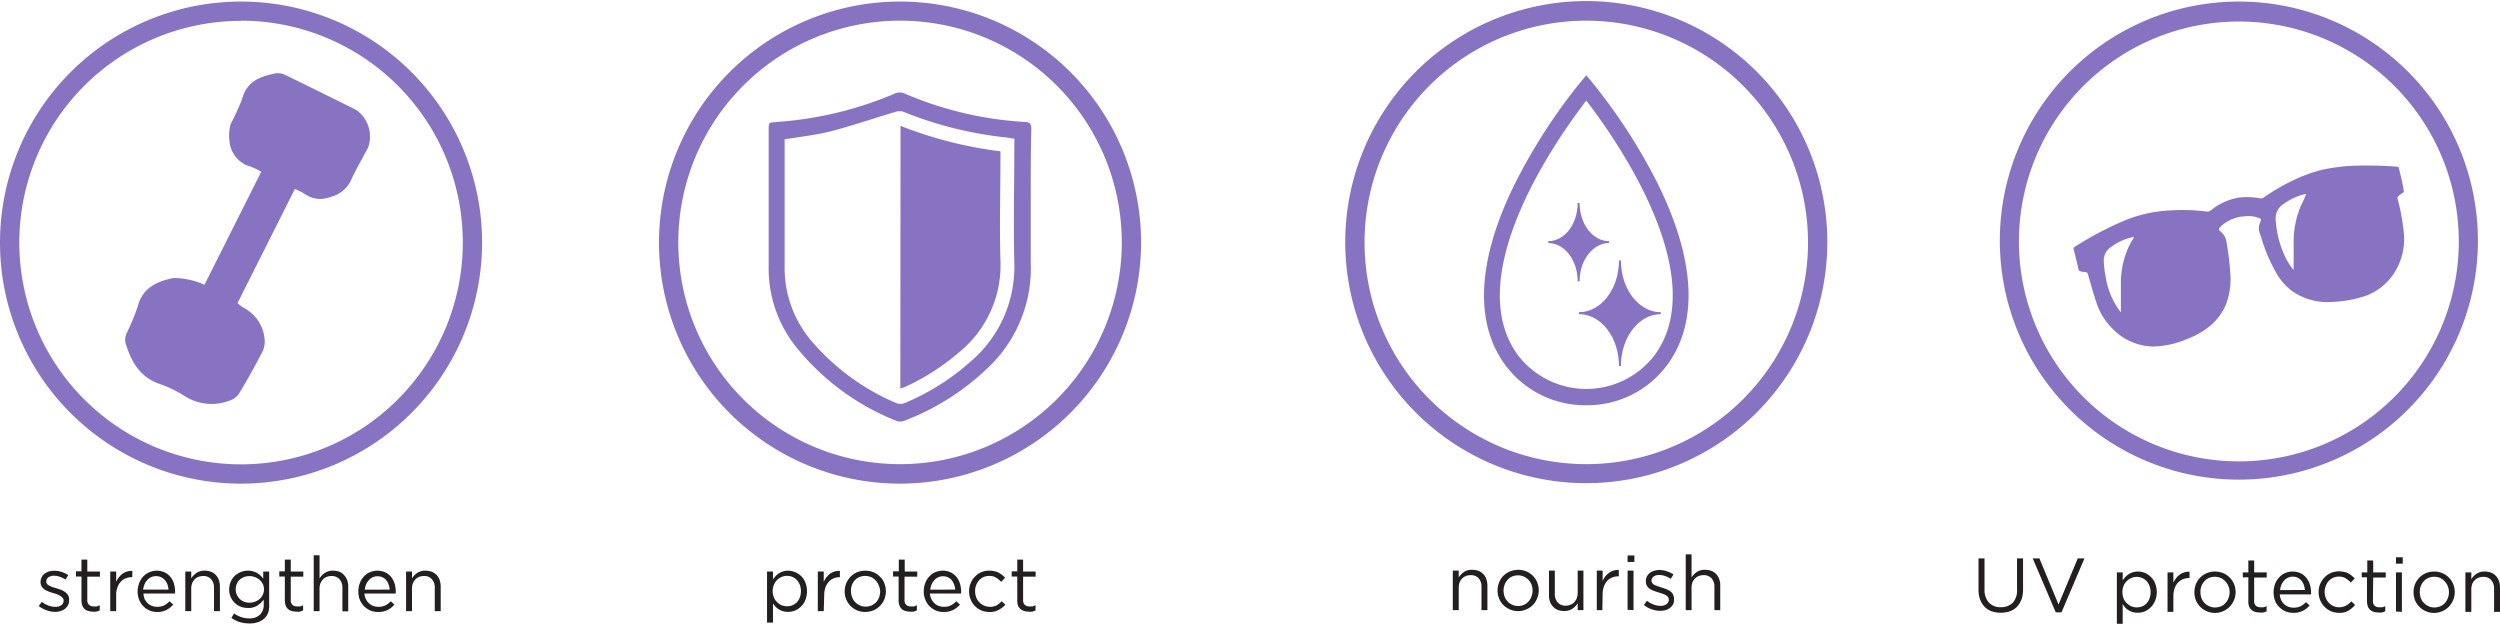
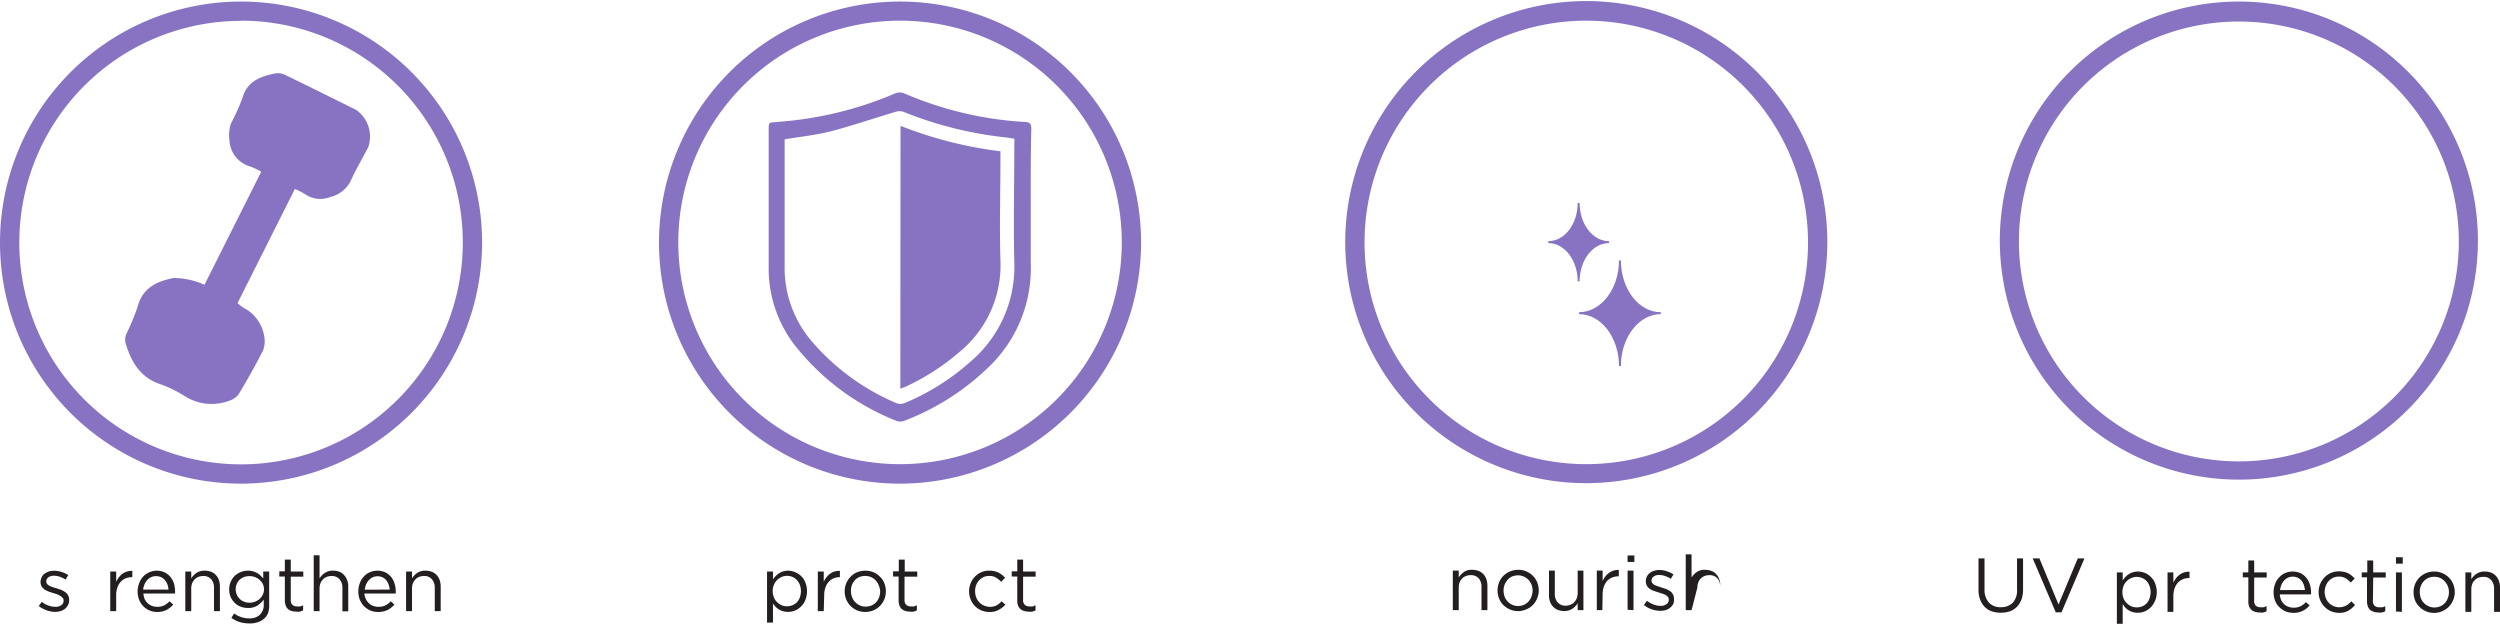
<svg xmlns="http://www.w3.org/2000/svg" id="Layer_1" data-name="Layer 1" viewBox="0 0 261.46 65.12" width="320" height="80">
  <defs>
    <style>.cls-1{fill:#231f20;}</style>
  </defs>
  <path d="M94.13,50.42a25.21,25.21,0,1,1,25.21-25.21h0A25.25,25.25,0,0,1,94.13,50.42ZM94.13,2a23.19,23.19,0,1,0,23.19,23.19A23.19,23.19,0,0,0,94.13,2Z" transform="translate(0 0.04)" fill="#8873C3" />
  <g id="jQJIJX" fill="#8873C3">
    <path d="M107.8,21.35v5.93a14.33,14.33,0,0,1-4.72,11.25,25.87,25.87,0,0,1-8.47,5.3,1.19,1.19,0,0,1-.79.05,25.45,25.45,0,0,1-10.75-8,13.16,13.16,0,0,1-2.68-8.17V13.59c0-1.11,0-.88.88-1a38.12,38.12,0,0,0,12.39-3,1.21,1.21,0,0,1,.88,0,37.23,37.23,0,0,0,12.59,3c.56,0,.73.18.73.75C107.79,16.06,107.8,18.7,107.8,21.35Zm-1.71-7-.79-.13A39.73,39.73,0,0,1,94.41,11.5a1.47,1.47,0,0,0-.83.06c-2.22.66-4.41,1.41-6.65,2-1.57.4-3.2.57-4.87.85V27.66a11.8,11.8,0,0,0,2.8,7.83A24,24,0,0,0,93.75,42a1.21,1.21,0,0,0,.84,0,24.39,24.39,0,0,0,6.85-4.29,13,13,0,0,0,4.64-10.42c-.1-4,0-8.08,0-12.12Z" transform="translate(0 0.04)" fill="#8873C3" />
    <path d="M94.18,13a42.45,42.45,0,0,0,10.45,2.66v.75c0,3.55-.11,7.09,0,10.63a11.73,11.73,0,0,1-4.36,9.67,23.76,23.76,0,0,1-5.63,3.6c-.13.06-.27.09-.48.17Z" transform="translate(0 0.04)" fill="#8873C3" />
  </g>
  <path class="cls-1" d="M84.23,62.58a1.84,1.84,0,0,1-.45.68,1.81,1.81,0,0,1-.63.43,2,2,0,0,1-.73.14,1.88,1.88,0,0,1-.53-.07,1.78,1.78,0,0,1-.78-.47,2.88,2.88,0,0,1-.27-.34v2h-.62V59.61h.62v.83a3.07,3.07,0,0,1,.28-.35,1.64,1.64,0,0,1,.35-.29,1.4,1.4,0,0,1,.43-.2,1.82,1.82,0,0,1,.52-.08,2.06,2.06,0,0,1,1.36.56,1.84,1.84,0,0,1,.45.68,2.52,2.52,0,0,1,0,1.82ZM83.65,61a1.69,1.69,0,0,0-.32-.51,1.47,1.47,0,0,0-.46-.32,1.55,1.55,0,0,0-.56-.11,1.38,1.38,0,0,0-.56.12,1.48,1.48,0,0,0-.81.82,1.61,1.61,0,0,0-.13.65,1.65,1.65,0,0,0,.13.66,1.29,1.29,0,0,0,.33.5,1.58,1.58,0,0,0,.48.33,1.55,1.55,0,0,0,1.12,0,1.82,1.82,0,0,0,.47-.31,1.66,1.66,0,0,0,.31-.51,2,2,0,0,0,0-1.33Z" transform="translate(0 0.04)" fill="#8873C3" />
  <path class="cls-1" d="M86.15,63.75h-.62V59.61h.62v1.08a2,2,0,0,1,.28-.47,2.28,2.28,0,0,1,.38-.38,1.58,1.58,0,0,1,.47-.23,1.76,1.76,0,0,1,.56-.07v.66h0a1.73,1.73,0,0,0-.64.12,1.35,1.35,0,0,0-.52.36,1.58,1.58,0,0,0-.35.6,2.27,2.27,0,0,0-.13.82Z" transform="translate(0 0.04)" fill="#8873C3" />
  <path class="cls-1" d="M92.49,62.51a2.29,2.29,0,0,1-.45.69,2.17,2.17,0,0,1-.69.47,2.36,2.36,0,0,1-.87.17,2.26,2.26,0,0,1-.85-.17,2.4,2.4,0,0,1-.68-.46,2.29,2.29,0,0,1-.45-.69,2.15,2.15,0,0,1-.16-.83,2.2,2.2,0,0,1,.16-.84,2.29,2.29,0,0,1,.45-.69,2.13,2.13,0,0,1,.68-.47,2.36,2.36,0,0,1,.87-.17,2.27,2.27,0,0,1,.86.17,2.13,2.13,0,0,1,.68.47,1.84,1.84,0,0,1,.45.68A2.29,2.29,0,0,1,92.49,62.51Zm-.59-1.46a1.55,1.55,0,0,0-.81-.86,1.61,1.61,0,0,0-1.22,0,1.36,1.36,0,0,0-.48.34A1.63,1.63,0,0,0,89,61.67a1.68,1.68,0,0,0,.12.63,1.42,1.42,0,0,0,.32.51,1.5,1.5,0,0,0,1.09.47,1.67,1.67,0,0,0,.62-.12,1.61,1.61,0,0,0,.48-.34,1.66,1.66,0,0,0,.31-.51,1.88,1.88,0,0,0,.11-.62A1.76,1.76,0,0,0,91.9,61.05Z" transform="translate(0 0.04)" fill="#8873C3" />
  <path class="cls-1" d="M94.6,62.57a.67.67,0,0,0,.19.54.74.74,0,0,0,.5.15,1.5,1.5,0,0,0,.3,0l.3-.12v.53a1.4,1.4,0,0,1-.34.13,1.34,1.34,0,0,1-.4,0,1.49,1.49,0,0,1-.47-.07.88.88,0,0,1-.61-.56,1.65,1.65,0,0,1-.09-.54v-2.5H93.4v-.54H94V58.36h.62v1.25h1.31v.54H94.6Z" transform="translate(0 0.04)" fill="#8873C3" />
-   <path class="cls-1" d="M97.41,62.5a1.75,1.75,0,0,0,.33.44,1.29,1.29,0,0,0,.45.27,1.54,1.54,0,0,0,.52.09,1.59,1.59,0,0,0,.74-.15,2.14,2.14,0,0,0,.56-.43l.39.35a2.45,2.45,0,0,1-.72.56,2.14,2.14,0,0,1-1,.21,2.18,2.18,0,0,1-.8-.15,2.46,2.46,0,0,1-.66-.44,2.08,2.08,0,0,1-.44-.69,2.06,2.06,0,0,1-.17-.88,2.4,2.4,0,0,1,.15-.84,2,2,0,0,1,.41-.69,1.8,1.8,0,0,1,.63-.46,2,2,0,0,1,.79-.17,2,2,0,0,1,.82.17,1.85,1.85,0,0,1,.61.47,2,2,0,0,1,.37.7,2.7,2.7,0,0,1,.13.85v.2H97.25A1.79,1.79,0,0,0,97.41,62.5Zm2.49-1a1.69,1.69,0,0,0-.12-.54,1.53,1.53,0,0,0-.25-.45,1.17,1.17,0,0,0-.4-.3,1.23,1.23,0,0,0-1,0,1.12,1.12,0,0,0-.41.3,1.6,1.6,0,0,0-.29.44,2.19,2.19,0,0,0-.14.56Z" transform="translate(0 0.04)" fill="#8873C3" />
  <path class="cls-1" d="M104.46,63.61a1.84,1.84,0,0,1-1,.23,2.09,2.09,0,0,1-1.51-.63,2.08,2.08,0,0,1-.44-.69,2.15,2.15,0,0,1-.16-.83,2.2,2.2,0,0,1,.16-.84,2.08,2.08,0,0,1,.44-.69,2,2,0,0,1,1.51-.64,2.48,2.48,0,0,1,.54.06,1.76,1.76,0,0,1,.44.15,2.92,2.92,0,0,1,.37.24c.11.09.21.19.31.29l-.41.43a2.54,2.54,0,0,0-.54-.44,1.26,1.26,0,0,0-.71-.18,1.39,1.39,0,0,0-1.06.46,1.64,1.64,0,0,0-.42,1.14,1.94,1.94,0,0,0,.11.63,1.52,1.52,0,0,0,.32.51,1.38,1.38,0,0,0,.48.35,1.59,1.59,0,0,0,1.32,0,2.59,2.59,0,0,0,.55-.44l.39.36A2.57,2.57,0,0,1,104.46,63.61Z" transform="translate(0 0.04)" fill="#8873C3" />
  <path class="cls-1" d="M107,62.57a.67.67,0,0,0,.19.54.79.79,0,0,0,.51.15,1.5,1.5,0,0,0,.3,0l.3-.12v.53a1.07,1.07,0,0,1-.75.13,1.43,1.43,0,0,1-.46-.07,1,1,0,0,1-.37-.2.9.9,0,0,1-.25-.36,1.42,1.42,0,0,1-.08-.54v-2.5h-.58v-.54h.58V58.36H107v1.25h1.31v.54H107Z" transform="translate(0 0.04)" fill="#8873C3" />
  <g id="Layer_1-2-2" data-name="Layer 1-2-2" fill="#8873C3">
    <path d="M25.21,50.42A25.21,25.21,0,1,1,50.42,25.21h0A25.24,25.24,0,0,1,25.21,50.42Zm0-48.4A23.19,23.19,0,1,0,48.4,25.21,23.19,23.19,0,0,0,25.21,2h0Z" transform="translate(0 0.04)" fill="#8873C3" />
    <path d="M21.38,29.63,27.32,17.8a7.31,7.31,0,0,0-1.09-.53A3,3,0,0,1,24,14.57a4.23,4.23,0,0,1,.13-1.77,25.5,25.5,0,0,0,1.21-2.66c.49-1.83,1.91-2.31,3.47-2.63a1.78,1.78,0,0,1,1.09.2c2.46,1.19,4.91,2.41,7.36,3.63a3.4,3.4,0,0,1,1.24,3.92c-.58,1.11-1.22,2.19-1.74,3.32a3.2,3.2,0,0,1-2.22,1.86A2.76,2.76,0,0,1,32,20.2a8.49,8.49,0,0,0-1.16-.6l-6,11.94a4.83,4.83,0,0,0,.68.51,4.07,4.07,0,0,1,2.13,3.05,2.62,2.62,0,0,1-.15,1.41c-.76,1.49-1.6,3-2.5,4.49a1.84,1.84,0,0,1-.95.72,5.23,5.23,0,0,1-4.72-.45A12.6,12.6,0,0,0,16.72,40c-2.09-.71-3-2.34-3.59-4.28a1.63,1.63,0,0,1,.1-1,23.78,23.78,0,0,0,1.17-2.81c.5-2,2.07-2.67,3.77-3a8.08,8.08,0,0,1,2.71.5A4.46,4.46,0,0,1,21.38,29.63Z" transform="translate(0 0.04)" fill="#8873C3" />
  </g>
  <path class="cls-1" d="M7.12,63.11a1.3,1.3,0,0,1-.31.39,1.35,1.35,0,0,1-.46.24,1.9,1.9,0,0,1-.58.09,2.58,2.58,0,0,1-.91-.17,3.19,3.19,0,0,1-.81-.44l.32-.44a2.41,2.41,0,0,0,.7.39,2,2,0,0,0,.73.13,1,1,0,0,0,.61-.17.55.55,0,0,0,.24-.48h0a.35.35,0,0,0-.08-.26.74.74,0,0,0-.23-.2A1.63,1.63,0,0,0,6,62a2.91,2.91,0,0,0-.39-.12l-.48-.16a3.55,3.55,0,0,1-.44-.21,1.22,1.22,0,0,1-.32-.32.89.89,0,0,1-.13-.48h0a1.13,1.13,0,0,1,.11-.48.9.9,0,0,1,.29-.38,2,2,0,0,1,.45-.24,2.1,2.1,0,0,1,.56-.08,2.59,2.59,0,0,1,.78.12,3.06,3.06,0,0,1,.71.33l-.28.47a2.77,2.77,0,0,0-.6-.29,1.88,1.88,0,0,0-.62-.11,1,1,0,0,0-.59.17.55.55,0,0,0-.21.43h0a.44.44,0,0,0,.08.25.63.63,0,0,0,.24.19,2.07,2.07,0,0,0,.34.15l.4.12.48.16a2.13,2.13,0,0,1,.42.23,1.08,1.08,0,0,1,.31.33.87.87,0,0,1,.12.47h0A1.2,1.2,0,0,1,7.12,63.11Z" transform="translate(0 0.04)" fill="#8873C3" />
-   <path class="cls-1" d="M9.13,62.57a.65.65,0,0,0,.2.54.74.74,0,0,0,.5.15,1.5,1.5,0,0,0,.3,0l.3-.12v.53a1.4,1.4,0,0,1-.34.13,1.34,1.34,0,0,1-.4,0,1.49,1.49,0,0,1-.47-.07,1,1,0,0,1-.37-.2.88.88,0,0,1-.24-.36,1.65,1.65,0,0,1-.09-.54v-2.5H7.94v-.54h.58V58.36h.61v1.25h1.32v.54H9.13Z" transform="translate(0 0.04)" fill="#8873C3" />
  <path class="cls-1" d="M12.15,63.75h-.62V59.61h.62v1.08a2,2,0,0,1,.28-.47,2.28,2.28,0,0,1,.38-.38,1.77,1.77,0,0,1,.48-.23,1.7,1.7,0,0,1,.55-.07v.66h-.05a1.73,1.73,0,0,0-.64.12,1.35,1.35,0,0,0-.52.36,1.58,1.58,0,0,0-.35.6,2.27,2.27,0,0,0-.13.82Z" transform="translate(0 0.04)" fill="#8873C3" />
  <path class="cls-1" d="M15.13,62.5a1.75,1.75,0,0,0,.33.44,1.38,1.38,0,0,0,.45.27,1.54,1.54,0,0,0,.52.09,1.59,1.59,0,0,0,.74-.15,2.14,2.14,0,0,0,.56-.43l.39.35a2.59,2.59,0,0,1-.71.56,2.14,2.14,0,0,1-1,.21A2,2,0,0,1,15,63.25a2.11,2.11,0,0,1-.45-.69,2.43,2.43,0,0,1,0-1.72,2.11,2.11,0,0,1,.41-.69,2,2,0,0,1,1.43-.63,2,2,0,0,1,.81.17,1.76,1.76,0,0,1,.61.47,2.07,2.07,0,0,1,.38.7,3.06,3.06,0,0,1,.12.85v.2H15A2,2,0,0,0,15.13,62.5Zm2.49-1a2,2,0,0,0-.11-.54,1.56,1.56,0,0,0-.26-.45,1.27,1.27,0,0,0-.39-.3,1.3,1.3,0,0,0-.55-.12,1.25,1.25,0,0,0-.5.11,1.31,1.31,0,0,0-.41.3,1.57,1.57,0,0,0-.28.44,1.86,1.86,0,0,0-.15.56Z" transform="translate(0 0.04)" fill="#8873C3" />
  <path class="cls-1" d="M20,63.75h-.62V59.61H20v.72a2,2,0,0,1,.54-.57,1.52,1.52,0,0,1,.88-.24,1.84,1.84,0,0,1,.66.12,1.31,1.31,0,0,1,.5.34,1.53,1.53,0,0,1,.31.52,2.25,2.25,0,0,1,.11.68v2.57h-.62V61.33a1.31,1.31,0,0,0-.29-.91,1.06,1.06,0,0,0-.85-.34,1.37,1.37,0,0,0-.49.09,1.09,1.09,0,0,0-.4.27,1.36,1.36,0,0,0-.26.41,1.6,1.6,0,0,0-.09.53Z" transform="translate(0 0.04)" fill="#8873C3" />
  <path class="cls-1" d="M28.05,63.91a1.55,1.55,0,0,1-.42.62,1.85,1.85,0,0,1-.67.38,2.55,2.55,0,0,1-.87.13,3.77,3.77,0,0,1-1-.14,3.21,3.21,0,0,1-.89-.44l.28-.47a2.74,2.74,0,0,0,.76.39,2.63,2.63,0,0,0,.84.13,1.54,1.54,0,0,0,1.09-.37,1.41,1.41,0,0,0,.41-1.1v-.49a2.78,2.78,0,0,1-.66.62,1.76,1.76,0,0,1-1,.25,2,2,0,0,1-.73-.13,1.73,1.73,0,0,1-.62-.38,1.93,1.93,0,0,1-.6-1.43,2,2,0,0,1,.6-1.44,2.12,2.12,0,0,1,.63-.38,2,2,0,0,1,.72-.14,1.88,1.88,0,0,1,.53.07,1.85,1.85,0,0,1,.44.18,1.52,1.52,0,0,1,.35.26,2.21,2.21,0,0,1,.29.32v-.74h.62V63A2.53,2.53,0,0,1,28.05,63.91Zm-.57-3a1.43,1.43,0,0,0-.83-.72,1.54,1.54,0,0,0-.56-.1,1.77,1.77,0,0,0-.56.09,1.67,1.67,0,0,0-.46.28,1.23,1.23,0,0,0-.3.44,1.41,1.41,0,0,0,.31,1.58,1.24,1.24,0,0,0,.46.29,1.45,1.45,0,0,0,.55.1,1.54,1.54,0,0,0,.56-.1,1.6,1.6,0,0,0,.49-.28,1.49,1.49,0,0,0,.34-.45,1.29,1.29,0,0,0,.13-.58,1.4,1.4,0,0,0-.13-.57Z" transform="translate(0 0.04)" fill="#8873C3" />
  <path class="cls-1" d="M30.41,62.57a.67.67,0,0,0,.19.54.74.74,0,0,0,.5.15,1.5,1.5,0,0,0,.3,0,1.57,1.57,0,0,0,.3-.12v.53a1.4,1.4,0,0,1-.34.13,1.34,1.34,0,0,1-.4,0,1.49,1.49,0,0,1-.47-.07.88.88,0,0,1-.61-.56,1.65,1.65,0,0,1-.09-.54v-2.5h-.58v-.54h.58V58.36h.62v1.25h1.31v.54H30.41Z" transform="translate(0 0.04)" fill="#8873C3" />
  <path class="cls-1" d="M33.42,63.75h-.61V57.91h.61v2.42a1.87,1.87,0,0,1,.55-.57,1.49,1.49,0,0,1,.87-.24,1.89,1.89,0,0,1,.67.12A1.25,1.25,0,0,1,36,60a1.53,1.53,0,0,1,.31.52,1.77,1.77,0,0,1,.11.68v2.57h-.61V61.33a1.3,1.3,0,0,0-.3-.91,1.06,1.06,0,0,0-.85-.34,1.37,1.37,0,0,0-.49.09,1.09,1.09,0,0,0-.4.27,1.36,1.36,0,0,0-.26.41,1.6,1.6,0,0,0-.09.53Z" transform="translate(0 0.04)" fill="#8873C3" />
  <path class="cls-1" d="M38.27,62.5a1.31,1.31,0,0,0,.33.44,1.29,1.29,0,0,0,.45.27,1.54,1.54,0,0,0,.52.09,1.72,1.72,0,0,0,.74-.15,2.14,2.14,0,0,0,.56-.43l.38.35a2.41,2.41,0,0,1-.71.56,2.14,2.14,0,0,1-1,.21,2.18,2.18,0,0,1-.8-.15,2.46,2.46,0,0,1-.66-.44,2.29,2.29,0,0,1-.45-.69,2.46,2.46,0,0,1,0-1.72,1.74,1.74,0,0,1,.41-.69,1.68,1.68,0,0,1,.63-.46,2,2,0,0,1,.79-.17,2,2,0,0,1,.82.17,1.85,1.85,0,0,1,.61.47,2,2,0,0,1,.37.7,2.7,2.7,0,0,1,.13.85v.2H38.11A1.48,1.48,0,0,0,38.27,62.5Zm2.49-1a2.48,2.48,0,0,0-.12-.54,1.53,1.53,0,0,0-.25-.45,1.17,1.17,0,0,0-.4-.3,1.24,1.24,0,0,0-1,0,1.12,1.12,0,0,0-.41.3,1.6,1.6,0,0,0-.29.44,2.19,2.19,0,0,0-.14.56Z" transform="translate(0 0.04)" fill="#8873C3" />
  <path class="cls-1" d="M43.09,63.75h-.62V59.61h.62v.72a1.84,1.84,0,0,1,.54-.57,1.49,1.49,0,0,1,.87-.24,1.89,1.89,0,0,1,.67.12,1.43,1.43,0,0,1,.5.34,1.53,1.53,0,0,1,.31.52,2.25,2.25,0,0,1,.11.68v2.57h-.62V61.33a1.3,1.3,0,0,0-.3-.91,1,1,0,0,0-.84-.34,1.43,1.43,0,0,0-.5.09,1.05,1.05,0,0,0-.39.27,1.36,1.36,0,0,0-.26.41,1.6,1.6,0,0,0-.09.53Z" transform="translate(0 0.04)" fill="#8873C3" />
  <path d="M234.2,50a25,25,0,1,1,24.95-25v.19A25,25,0,0,1,234.2,50Zm0-47.91a23,23,0,1,0,22.95,23.05v-.05A23,23,0,0,0,234.2,2.09Z" transform="translate(0 0.04)" fill="#8873C3" />
-   <path d="M250.89,17.45c0-.12-.06-.17-.2-.18a41.2,41.2,0,0,0-4.16-.11,20.09,20.09,0,0,0-3.63.42,16.22,16.22,0,0,0-3.08,1.12,21.82,21.82,0,0,0-3.1,1.81.42.42,0,0,1-.36.07,7.08,7.08,0,0,0-2.25-.07,6.23,6.23,0,0,0-2.89,1.33.56.56,0,0,1-.43.12,20.88,20.88,0,0,0-5.12,0,14.13,14.13,0,0,0-3.61,1,34.12,34.12,0,0,0-5.1,2.71c-.11.06-.12.12-.09.23.13.53.26,1.07.4,1.61.06.22.06.53.21.65s.46.1.7.15a.25.25,0,0,1,.16.14c.3,1,.57,2,.9,3a6.6,6.6,0,0,0,1.57,2.63,6.11,6.11,0,0,0,4.34,2,9.59,9.59,0,0,0,3.5-.75,8.9,8.9,0,0,0,2.54-1.45,6,6,0,0,0,1.61-2.2,7.42,7.42,0,0,0,.45-3.3,27.21,27.21,0,0,0-.4-3.25,1.62,1.62,0,0,0-.53-1c-.35-.32-.34-.34,0-.67a4,4,0,0,1,2.44-1,3,3,0,0,1,1.71.28,1.56,1.56,0,0,1-.1.37,1.52,1.52,0,0,0,0,1.22l.09.24a17.23,17.23,0,0,0,1.71,4,6,6,0,0,0,1.68,1.8,6.5,6.5,0,0,0,4,1.05,12.51,12.51,0,0,0,2.92-.45,6,6,0,0,0,3.87-3,6.58,6.58,0,0,0,.79-3.42,22,22,0,0,0-.68-3.94.26.26,0,0,1,.11-.29c.14-.11.28-.22.43-.32a.21.21,0,0,0,.1-.27C251.24,18.86,251.06,18.15,250.89,17.45Zm-28.22,8.11a9,9,0,0,0-.86,3.7v3.23l-.07-.07a8.12,8.12,0,0,1-1.53-3.67,10.42,10.42,0,0,1-.19-1.67,1.69,1.69,0,0,1,.8-1.44,5.72,5.72,0,0,1,2.22-1h.16A8.43,8.43,0,0,0,222.67,25.56Zm18-4.28a9.55,9.55,0,0,0-.79,3.8v3a6.47,6.47,0,0,1-.92-1.45A10.6,10.6,0,0,1,238,22.8a1.76,1.76,0,0,1,.86-1.65,6.36,6.36,0,0,1,1.72-.88c.19-.06.39-.1.61-.15a11.82,11.82,0,0,1-.51,1.15Z" transform="translate(0 0.04)" fill="#8873C3" />
  <path class="cls-1" d="M211.58,61.44a3.29,3.29,0,0,1-.16,1.08,2.42,2.42,0,0,1-.48.78,2,2,0,0,1-.74.47,3.08,3.08,0,0,1-1.9,0,2,2,0,0,1-.74-.47,2.15,2.15,0,0,1-.47-.76,2.84,2.84,0,0,1-.17-1v-3.3h.63v3.21a2,2,0,0,0,.45,1.4,1.61,1.61,0,0,0,1.26.49,1.71,1.71,0,0,0,1.24-.46,1.92,1.92,0,0,0,.45-1.39V58.24h.63Z" transform="translate(0 0.04)" fill="#8873C3" />
  <path class="cls-1" d="M217.3,58.24h.7l-2.4,5.64H215l-2.41-5.64h.7l2,4.82Z" transform="translate(0 0.04)" fill="#8873C3" />
  <path class="cls-1" d="M225.38,62.67a2,2,0,0,1-.44.68,2,2,0,0,1-.63.43,2,2,0,0,1-.73.14,1.88,1.88,0,0,1-.53-.07,1.66,1.66,0,0,1-.43-.19,1.6,1.6,0,0,1-.35-.28A2.6,2.6,0,0,1,222,63v2.08h-.61V59.7H222v.83c.09-.12.18-.24.28-.35a2.45,2.45,0,0,1,.35-.29,1.4,1.4,0,0,1,.43-.2,1.89,1.89,0,0,1,.53-.08,2,2,0,0,1,.72.14,1.93,1.93,0,0,1,.63.42,1.84,1.84,0,0,1,.45.68,2.45,2.45,0,0,1,0,1.82Zm-.58-1.56a1.49,1.49,0,0,0-.31-.51,1.4,1.4,0,0,0-.47-.32,1.55,1.55,0,0,0-.56-.11,1.3,1.3,0,0,0-.55.12,1.39,1.39,0,0,0-.48.32,1.43,1.43,0,0,0-.34.5,1.85,1.85,0,0,0,0,1.31,1.43,1.43,0,0,0,.34.5,1.58,1.58,0,0,0,.48.33,1.46,1.46,0,0,0,.55.11,1.59,1.59,0,0,0,.57-.1,1.44,1.44,0,0,0,.46-.31,1.49,1.49,0,0,0,.31-.51,1.9,1.9,0,0,0,0-1.33Z" transform="translate(0 0.04)" fill="#8873C3" />
  <path class="cls-1" d="M227.3,63.83h-.61V59.7h.61v1.08a2.78,2.78,0,0,1,.28-.47,1.76,1.76,0,0,1,.39-.38,1.58,1.58,0,0,1,.47-.23,1.7,1.7,0,0,1,.55-.07v.66h-.05a1.68,1.68,0,0,0-.63.12,1.47,1.47,0,0,0-.53.36,1.72,1.72,0,0,0-.35.6,2.51,2.51,0,0,0-.13.82Z" transform="translate(0 0.04)" fill="#8873C3" />
-   <path class="cls-1" d="M233.64,62.6a2.29,2.29,0,0,1-.45.69,2.17,2.17,0,0,1-.69.47,2.15,2.15,0,0,1-2.4-.47,2.18,2.18,0,0,1-.45-.68,2.4,2.4,0,0,1,0-1.67,2.29,2.29,0,0,1,.45-.69,2.17,2.17,0,0,1,.69-.47,2.27,2.27,0,0,1,.86-.17,2.36,2.36,0,0,1,.87.17,2.13,2.13,0,0,1,.68.47,2.18,2.18,0,0,1,.45.68,2.35,2.35,0,0,1,.16.83A2.21,2.21,0,0,1,233.64,62.6Zm-.58-1.46a1.72,1.72,0,0,0-.33-.51,1.48,1.48,0,0,0-.48-.35,1.58,1.58,0,0,0-.61-.12,1.67,1.67,0,0,0-.62.12,1.45,1.45,0,0,0-.47.34,1.64,1.64,0,0,0-.42,1.14,1.94,1.94,0,0,0,.11.63,1.52,1.52,0,0,0,.32.51,1.66,1.66,0,0,0,.49.34,1.38,1.38,0,0,0,.6.13,1.67,1.67,0,0,0,.62-.12,1.36,1.36,0,0,0,.48-.34,1.49,1.49,0,0,0,.31-.51,1.67,1.67,0,0,0,.12-.62A1.73,1.73,0,0,0,233.06,61.14Z" transform="translate(0 0.04)" fill="#8873C3" />
  <path class="cls-1" d="M235.75,62.66a.67.67,0,0,0,.19.54.79.79,0,0,0,.51.15h.3l.3-.12v.53a1.07,1.07,0,0,1-.75.13,1.43,1.43,0,0,1-.46-.07.89.89,0,0,1-.37-.2.9.9,0,0,1-.25-.36,1.42,1.42,0,0,1-.08-.54v-2.5h-.58V59.7h.58V58.45h.61V59.7h1.31v.54h-1.31Z" transform="translate(0 0.04)" fill="#8873C3" />
  <path class="cls-1" d="M238.57,62.59a1.43,1.43,0,0,0,.32.44,1.38,1.38,0,0,0,.45.27,1.54,1.54,0,0,0,.52.09,1.59,1.59,0,0,0,.74-.15,2.19,2.19,0,0,0,.57-.43l.38.35a2.41,2.41,0,0,1-.71.56,2.14,2.14,0,0,1-1,.21,2.18,2.18,0,0,1-.8-.15,2.15,2.15,0,0,1-.66-.45,1.84,1.84,0,0,1-.45-.68,2.54,2.54,0,0,1,0-1.72,1.89,1.89,0,0,1,.42-.69,1.76,1.76,0,0,1,.62-.46,2,2,0,0,1,.8-.17,2.11,2.11,0,0,1,.82.17,1.72,1.72,0,0,1,.6.47,2.07,2.07,0,0,1,.38.7,2.74,2.74,0,0,1,.13.85V62h-3.27A1.75,1.75,0,0,0,238.57,62.59Zm2.49-1.05a2.48,2.48,0,0,0-.12-.54,1.66,1.66,0,0,0-.25-.45,1.31,1.31,0,0,0-.4-.3,1.24,1.24,0,0,0-1,0,1.17,1.17,0,0,0-.4.3,1.6,1.6,0,0,0-.29.44,2.19,2.19,0,0,0-.14.56Z" transform="translate(0 0.04)" fill="#8873C3" />
  <path class="cls-1" d="M245.61,63.7a1.82,1.82,0,0,1-1,.23,2.21,2.21,0,0,1-.84-.17,2.17,2.17,0,0,1-1.28-2,2.2,2.2,0,0,1,.16-.84,2.29,2.29,0,0,1,.45-.69,2.08,2.08,0,0,1,.67-.47,2.21,2.21,0,0,1,.84-.17,2.48,2.48,0,0,1,.54.06,1.76,1.76,0,0,1,.44.15,2.25,2.25,0,0,1,.36.24l.32.29-.41.43a2.88,2.88,0,0,0-.54-.44,1.31,1.31,0,0,0-.72-.18,1.43,1.43,0,0,0-.58.12,1.45,1.45,0,0,0-.47.34,1.49,1.49,0,0,0-.31.51,1.71,1.71,0,0,0,0,1.26,1.5,1.5,0,0,0,1.94.88l.17-.07a2.22,2.22,0,0,0,.56-.45l.39.37A2.57,2.57,0,0,1,245.61,63.7Z" transform="translate(0 0.04)" fill="#8873C3" />
  <path class="cls-1" d="M248.17,62.66a.67.67,0,0,0,.19.54.74.74,0,0,0,.5.15h.3a1.57,1.57,0,0,0,.3-.12v.53a1.4,1.4,0,0,1-.34.13,1.34,1.34,0,0,1-.4,0,1.43,1.43,0,0,1-.46-.07,1.07,1.07,0,0,1-.38-.2.88.88,0,0,1-.24-.36,1.65,1.65,0,0,1-.09-.54v-2.5H247V59.7h.58V58.45h.62V59.7h1.31v.54H248.2Z" transform="translate(0 0.04)" fill="#8873C3" />
  <path class="cls-1" d="M250.58,58.79v-.67h.71v.67Zm0,5V59.7h.62v4.13Z" transform="translate(0 0.04)" fill="#8873C3" />
  <path class="cls-1" d="M256.56,62.6a2.29,2.29,0,0,1-.45.69,2.17,2.17,0,0,1-.69.47,2.15,2.15,0,0,1-2.4-.47,2.18,2.18,0,0,1-.45-.68,2.4,2.4,0,0,1,0-1.67,2.29,2.29,0,0,1,.45-.69,2.17,2.17,0,0,1,.69-.47,2.23,2.23,0,0,1,1.72,0,2.11,2.11,0,0,1,1.14,1.15,2.35,2.35,0,0,1,.16.83A2.21,2.21,0,0,1,256.56,62.6ZM256,61.14a1.72,1.72,0,0,0-.33-.51,1.48,1.48,0,0,0-.48-.35,1.58,1.58,0,0,0-.61-.12,1.67,1.67,0,0,0-.62.12,1.45,1.45,0,0,0-.47.34,1.64,1.64,0,0,0-.42,1.14,1.94,1.94,0,0,0,.11.63,1.52,1.52,0,0,0,.32.51,1.66,1.66,0,0,0,.49.34,1.38,1.38,0,0,0,.6.13,1.67,1.67,0,0,0,.62-.12,1.36,1.36,0,0,0,.48-.34,1.49,1.49,0,0,0,.31-.51,1.67,1.67,0,0,0,.12-.62A1.73,1.73,0,0,0,256,61.14Z" transform="translate(0 0.04)" fill="#8873C3" />
  <path class="cls-1" d="M258.46,63.83h-.62V59.7h.62v.72a1.73,1.73,0,0,1,.54-.57,1.49,1.49,0,0,1,.87-.24,1.89,1.89,0,0,1,.67.12,1.28,1.28,0,0,1,.49.34,1.56,1.56,0,0,1,.32.52,2.25,2.25,0,0,1,.11.68v2.56h-.62V61.42a1.3,1.3,0,0,0-.3-.91,1,1,0,0,0-.85-.34,1.37,1.37,0,0,0-.49.09,1.05,1.05,0,0,0-.39.27.93.93,0,0,0-.26.41,1.6,1.6,0,0,0-.09.53Z" transform="translate(0 0.04)" fill="#8873C3" />
  <path class="cls-1" d="M152.56,63.65h-.62V59.51h.62v.72a2.1,2.1,0,0,1,.54-.57,1.44,1.44,0,0,1,.88-.23,1.84,1.84,0,0,1,.66.12,1.31,1.31,0,0,1,.5.34,1.39,1.39,0,0,1,.31.52,2.19,2.19,0,0,1,.11.67v2.57h-.62V61.23a1.31,1.31,0,0,0-.29-.91,1.08,1.08,0,0,0-.85-.33,1.37,1.37,0,0,0-.49.09,1.2,1.2,0,0,0-.4.26,1.36,1.36,0,0,0-.26.41,1.6,1.6,0,0,0-.09.53Z" transform="translate(0 0.04)" fill="#8873C3" />
  <path class="cls-1" d="M160.76,62.41a2,2,0,0,1-1.14,1.16,2.14,2.14,0,0,1-1.72,0,2.4,2.4,0,0,1-.68-.46,2,2,0,0,1-.44-.68,2.2,2.2,0,0,1-.16-.84,2.15,2.15,0,0,1,.16-.83,1.81,1.81,0,0,1,.44-.69,2.23,2.23,0,0,1,2.42-.47,2.09,2.09,0,0,1,1.13,1.15,2.35,2.35,0,0,1,.16.83A2.12,2.12,0,0,1,160.76,62.41ZM160.18,61a1.74,1.74,0,0,0-.32-.52,1.66,1.66,0,0,0-.49-.34,1.42,1.42,0,0,0-.61-.13,1.67,1.67,0,0,0-.62.12,1.35,1.35,0,0,0-.47.35,1.66,1.66,0,0,0-.42,1.13,1.94,1.94,0,0,0,.11.63,1.51,1.51,0,0,0,2,.86,1.24,1.24,0,0,0,.48-.34,1.36,1.36,0,0,0,.31-.5A1.71,1.71,0,0,0,160.18,61Z" transform="translate(0 0.04)" fill="#8873C3" />
  <path class="cls-1" d="M165,59.51h.6v4.14H165v-.72a2,2,0,0,1-.55.57,1.49,1.49,0,0,1-.87.24,1.89,1.89,0,0,1-.67-.12,1.39,1.39,0,0,1-.49-.34,1.51,1.51,0,0,1-.32-.53,1.91,1.91,0,0,1-.1-.67V59.51h.61v2.42a1.3,1.3,0,0,0,.3.91,1.06,1.06,0,0,0,.85.34,1.16,1.16,0,0,0,.49-.1.93.93,0,0,0,.39-.26,1.36,1.36,0,0,0,.26-.41,1.61,1.61,0,0,0,.1-.53Z" transform="translate(0 0.04)" fill="#8873C3" />
  <path class="cls-1" d="M167.58,63.65H167V59.51h.61v1.08a2.78,2.78,0,0,1,.28-.47,2,2,0,0,1,.39-.37,1.89,1.89,0,0,1,.47-.24,2,2,0,0,1,.55-.07v.67h-.05a1.68,1.68,0,0,0-.63.12,1.58,1.58,0,0,0-.53.35,2,2,0,0,0-.35.6,2.51,2.51,0,0,0-.13.82Z" transform="translate(0 0.04)" fill="#8873C3" />
  <path class="cls-1" d="M170.22,58.61v-.68h.71v.68Zm0,5v-4.1h.62v4.14Z" transform="translate(0 0.04)" fill="#8873C3" />
  <path class="cls-1" d="M175,63a1.34,1.34,0,0,1-.32.39,1.38,1.38,0,0,1-.46.25,2.25,2.25,0,0,1-.58.08,2.75,2.75,0,0,1-.9-.16,2.58,2.58,0,0,1-.81-.45l.31-.44a2.67,2.67,0,0,0,.7.39,2,2,0,0,0,.73.14,1,1,0,0,0,.62-.18.55.55,0,0,0,.24-.48h0a.44.44,0,0,0-.09-.27.67.67,0,0,0-.22-.19,2.07,2.07,0,0,0-.34-.15l-.38-.12-.49-.16a1.78,1.78,0,0,1-.44-.21,1,1,0,0,1-.32-.32.9.9,0,0,1-.12-.48h0a1.06,1.06,0,0,1,.39-.86,1.22,1.22,0,0,1,.45-.24,1.84,1.84,0,0,1,.57-.09,2.27,2.27,0,0,1,.77.13,3.06,3.06,0,0,1,.71.33l-.28.46a2.77,2.77,0,0,0-.6-.29,1.88,1.88,0,0,0-.62-.11.92.92,0,0,0-.58.17.53.53,0,0,0-.22.43h0a.38.38,0,0,0,.09.25A.83.83,0,0,0,173,61l.34.14.4.13.48.16a2.18,2.18,0,0,1,.43.22.94.94,0,0,1,.42.81h0A1.23,1.23,0,0,1,175,63Z" transform="translate(0 0.04)" fill="#8873C3" />
-   <path class="cls-1" d="M176.91,63.65h-.61V57.81h.61v2.42a2,2,0,0,1,.55-.57,1.41,1.41,0,0,1,.87-.23,1.89,1.89,0,0,1,.67.12,1.28,1.28,0,0,1,.49.34,1.39,1.39,0,0,1,.31.52,1.69,1.69,0,0,1,.11.67v2.57h-.61V61.23a1.32,1.32,0,0,0-.3-.91,1.08,1.08,0,0,0-.85-.33,1.37,1.37,0,0,0-.49.09,1.31,1.31,0,0,0-.4.26,1.36,1.36,0,0,0-.26.41,1.6,1.6,0,0,0-.09.53Z" transform="translate(0 0.04)" fill="#8873C3" />
+   <path class="cls-1" d="M176.91,63.65h-.61V57.81h.61v2.42a2,2,0,0,1,.55-.57,1.41,1.41,0,0,1,.87-.23,1.89,1.89,0,0,1,.67.12,1.28,1.28,0,0,1,.49.34,1.39,1.39,0,0,1,.31.52,1.69,1.69,0,0,1,.11.67v2.57V61.23a1.32,1.32,0,0,0-.3-.91,1.08,1.08,0,0,0-.85-.33,1.37,1.37,0,0,0-.49.09,1.31,1.31,0,0,0-.4.26,1.36,1.36,0,0,0-.26.41,1.6,1.6,0,0,0-.09.53Z" transform="translate(0 0.04)" fill="#8873C3" />
  <path d="M165.9,50.37a25.21,25.21,0,1,1,25.21-25.2A25.23,25.23,0,0,1,165.9,50.37ZM165.9,2a23.19,23.19,0,1,0,23.19,23.19A23.21,23.21,0,0,0,165.9,2Z" transform="translate(0 0.04)" fill="#8873C3" />
-   <path d="M165.9,42.22h0a10.4,10.4,0,0,1-8.54-4.3c-3.21-4.45-2.83-11,1.09-18.9a58.86,58.86,0,0,1,6.81-10.54l.64-.77.64.77A58.86,58.86,0,0,1,173.35,19c3.92,7.91,4.3,14.45,1.09,18.9A10.4,10.4,0,0,1,165.9,42.22Zm0-31.86c-2.77,3.58-13.25,18.18-7.18,26.58a9,9,0,0,0,14.36,0C179.15,28.54,168.67,13.94,165.9,10.36Z" transform="translate(0 0.04)" fill="#8873C3" />
  <path d="M165,29.26c0-2.2-1.37-4-3.07-4v-.2c1.7,0,3.07-1.79,3.07-4h.2c0,2.21,1.38,4,3.07,4v.2c-1.69,0-3.07,1.8-3.07,4Z" transform="translate(0 0.04)" fill="#8873C3" />
  <path d="M169.32,38.12c0-3-1.88-5.43-4.18-5.43v-.2c2.3,0,4.18-2.43,4.18-5.42h.2c0,3,1.87,5.42,4.17,5.42v.2c-2.3,0-4.17,2.44-4.17,5.43Z" transform="translate(0 0.04)" fill="#8873C3" />
</svg>